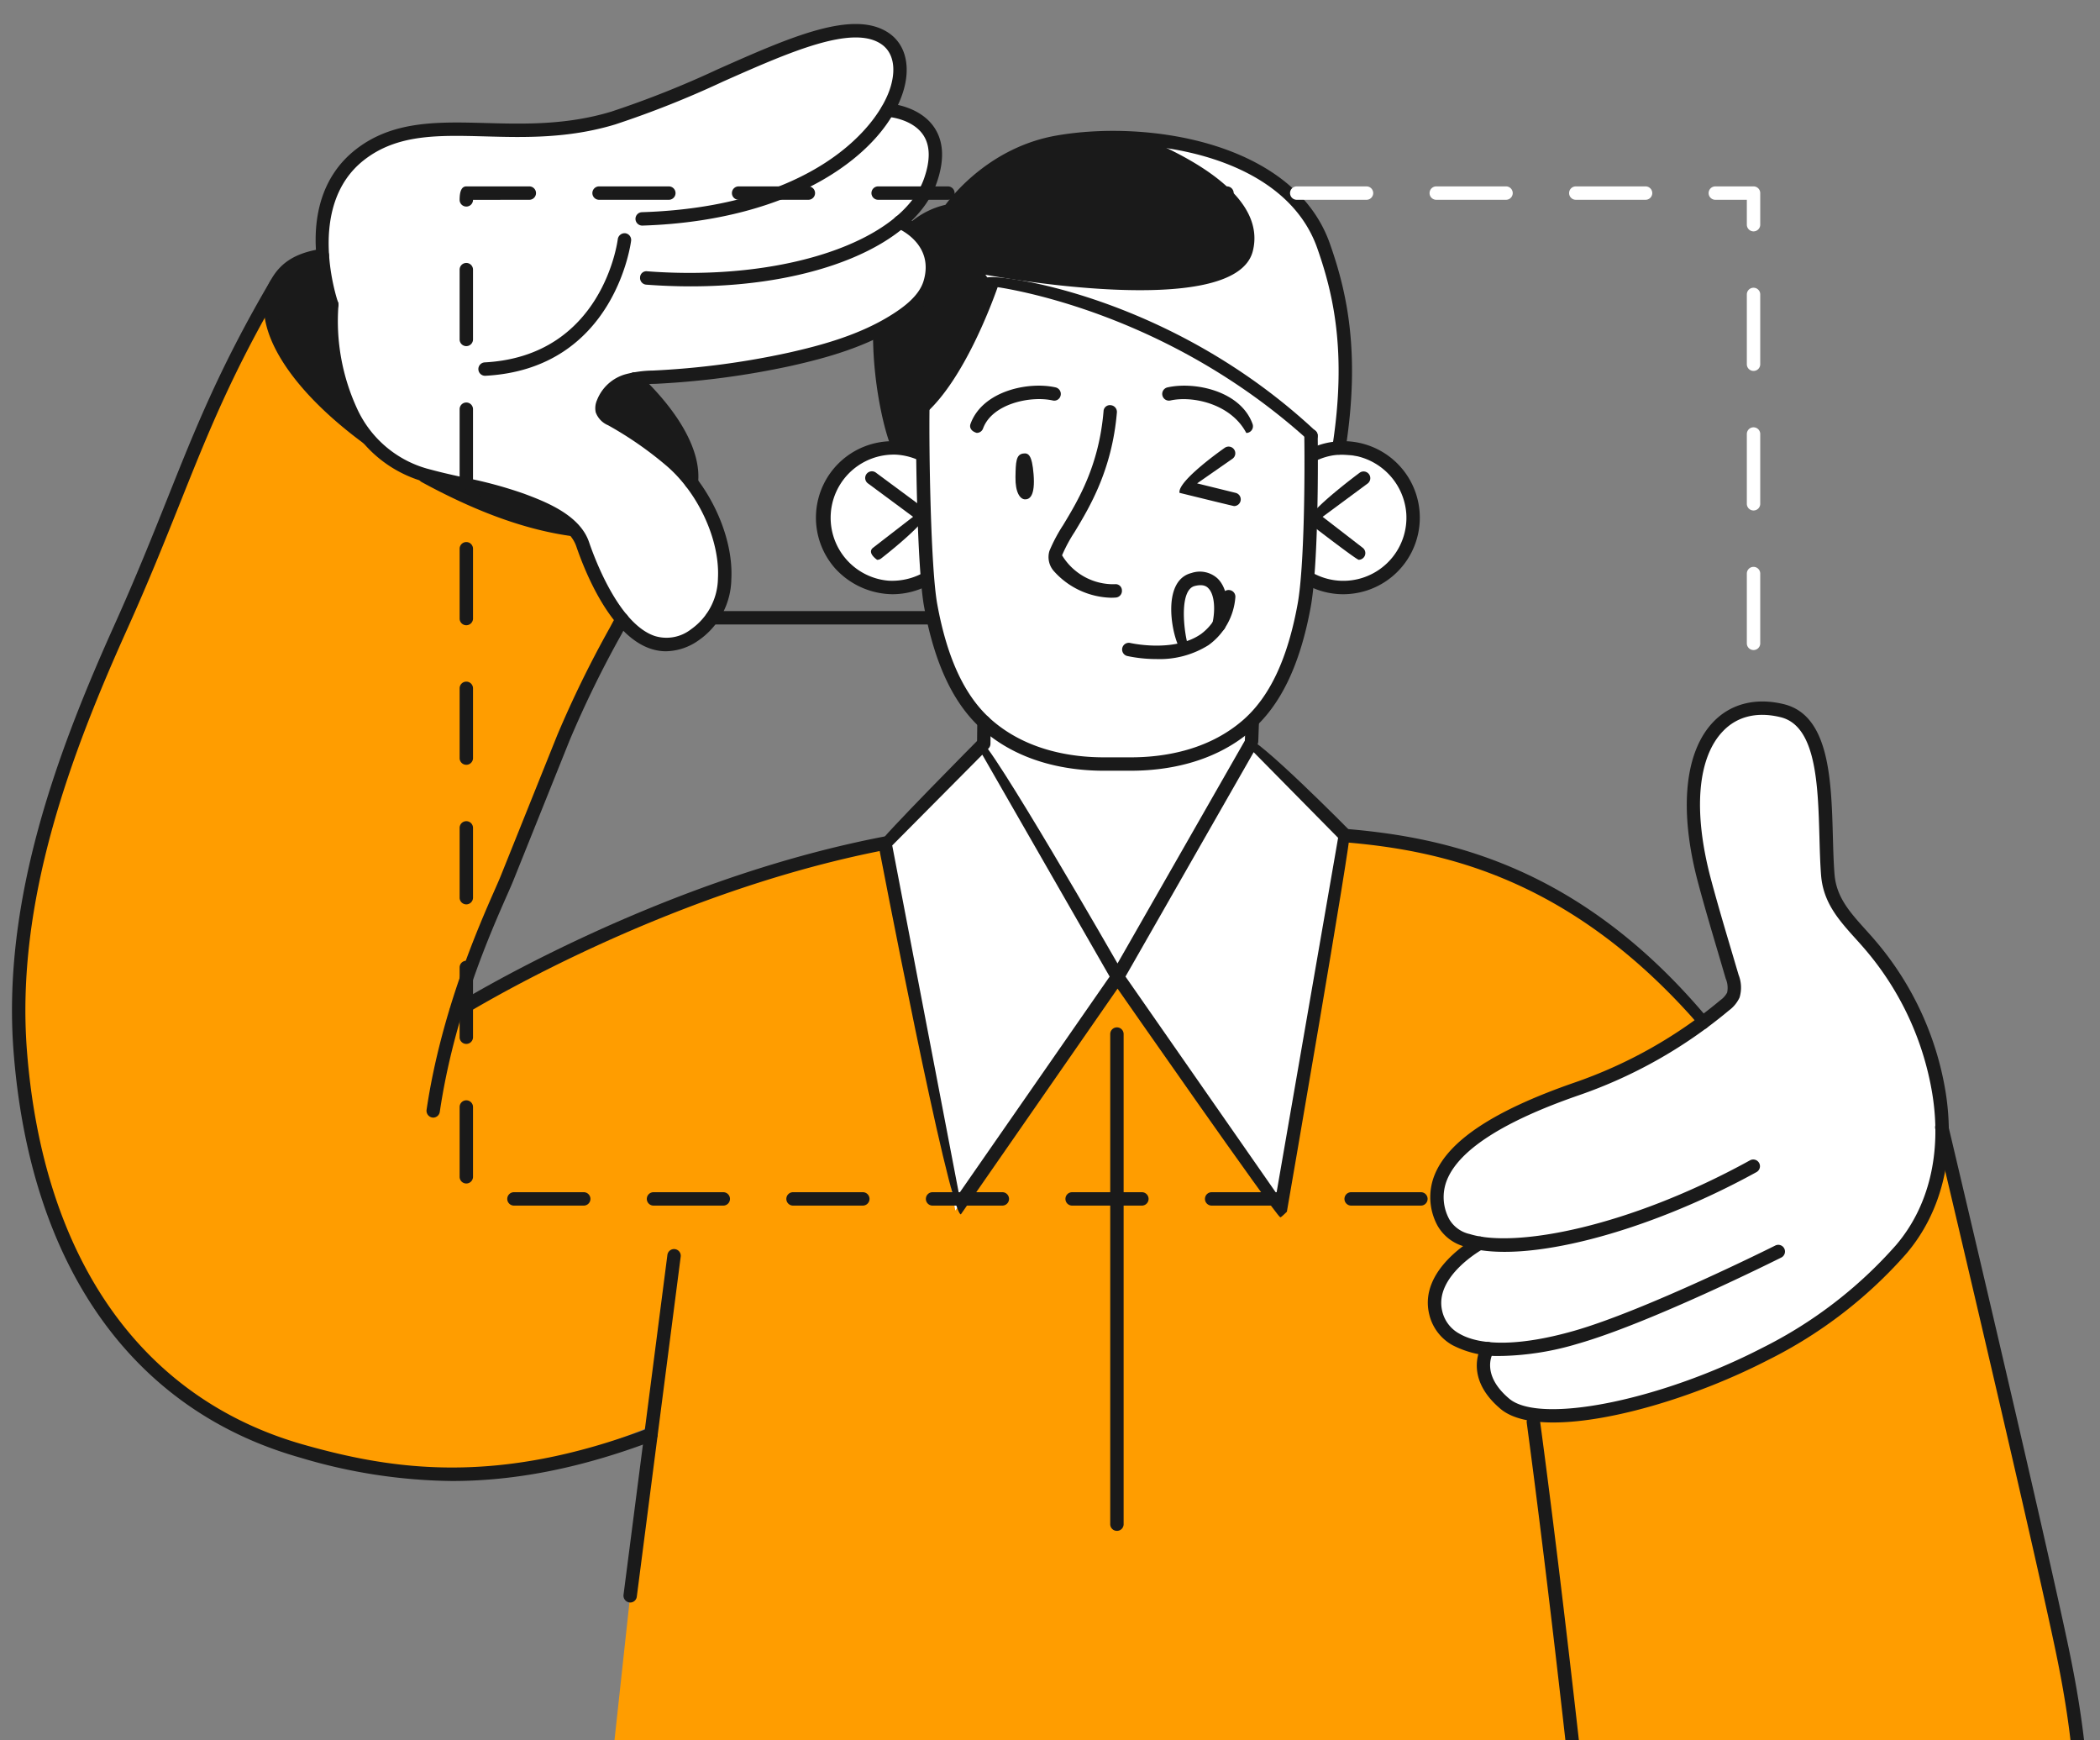
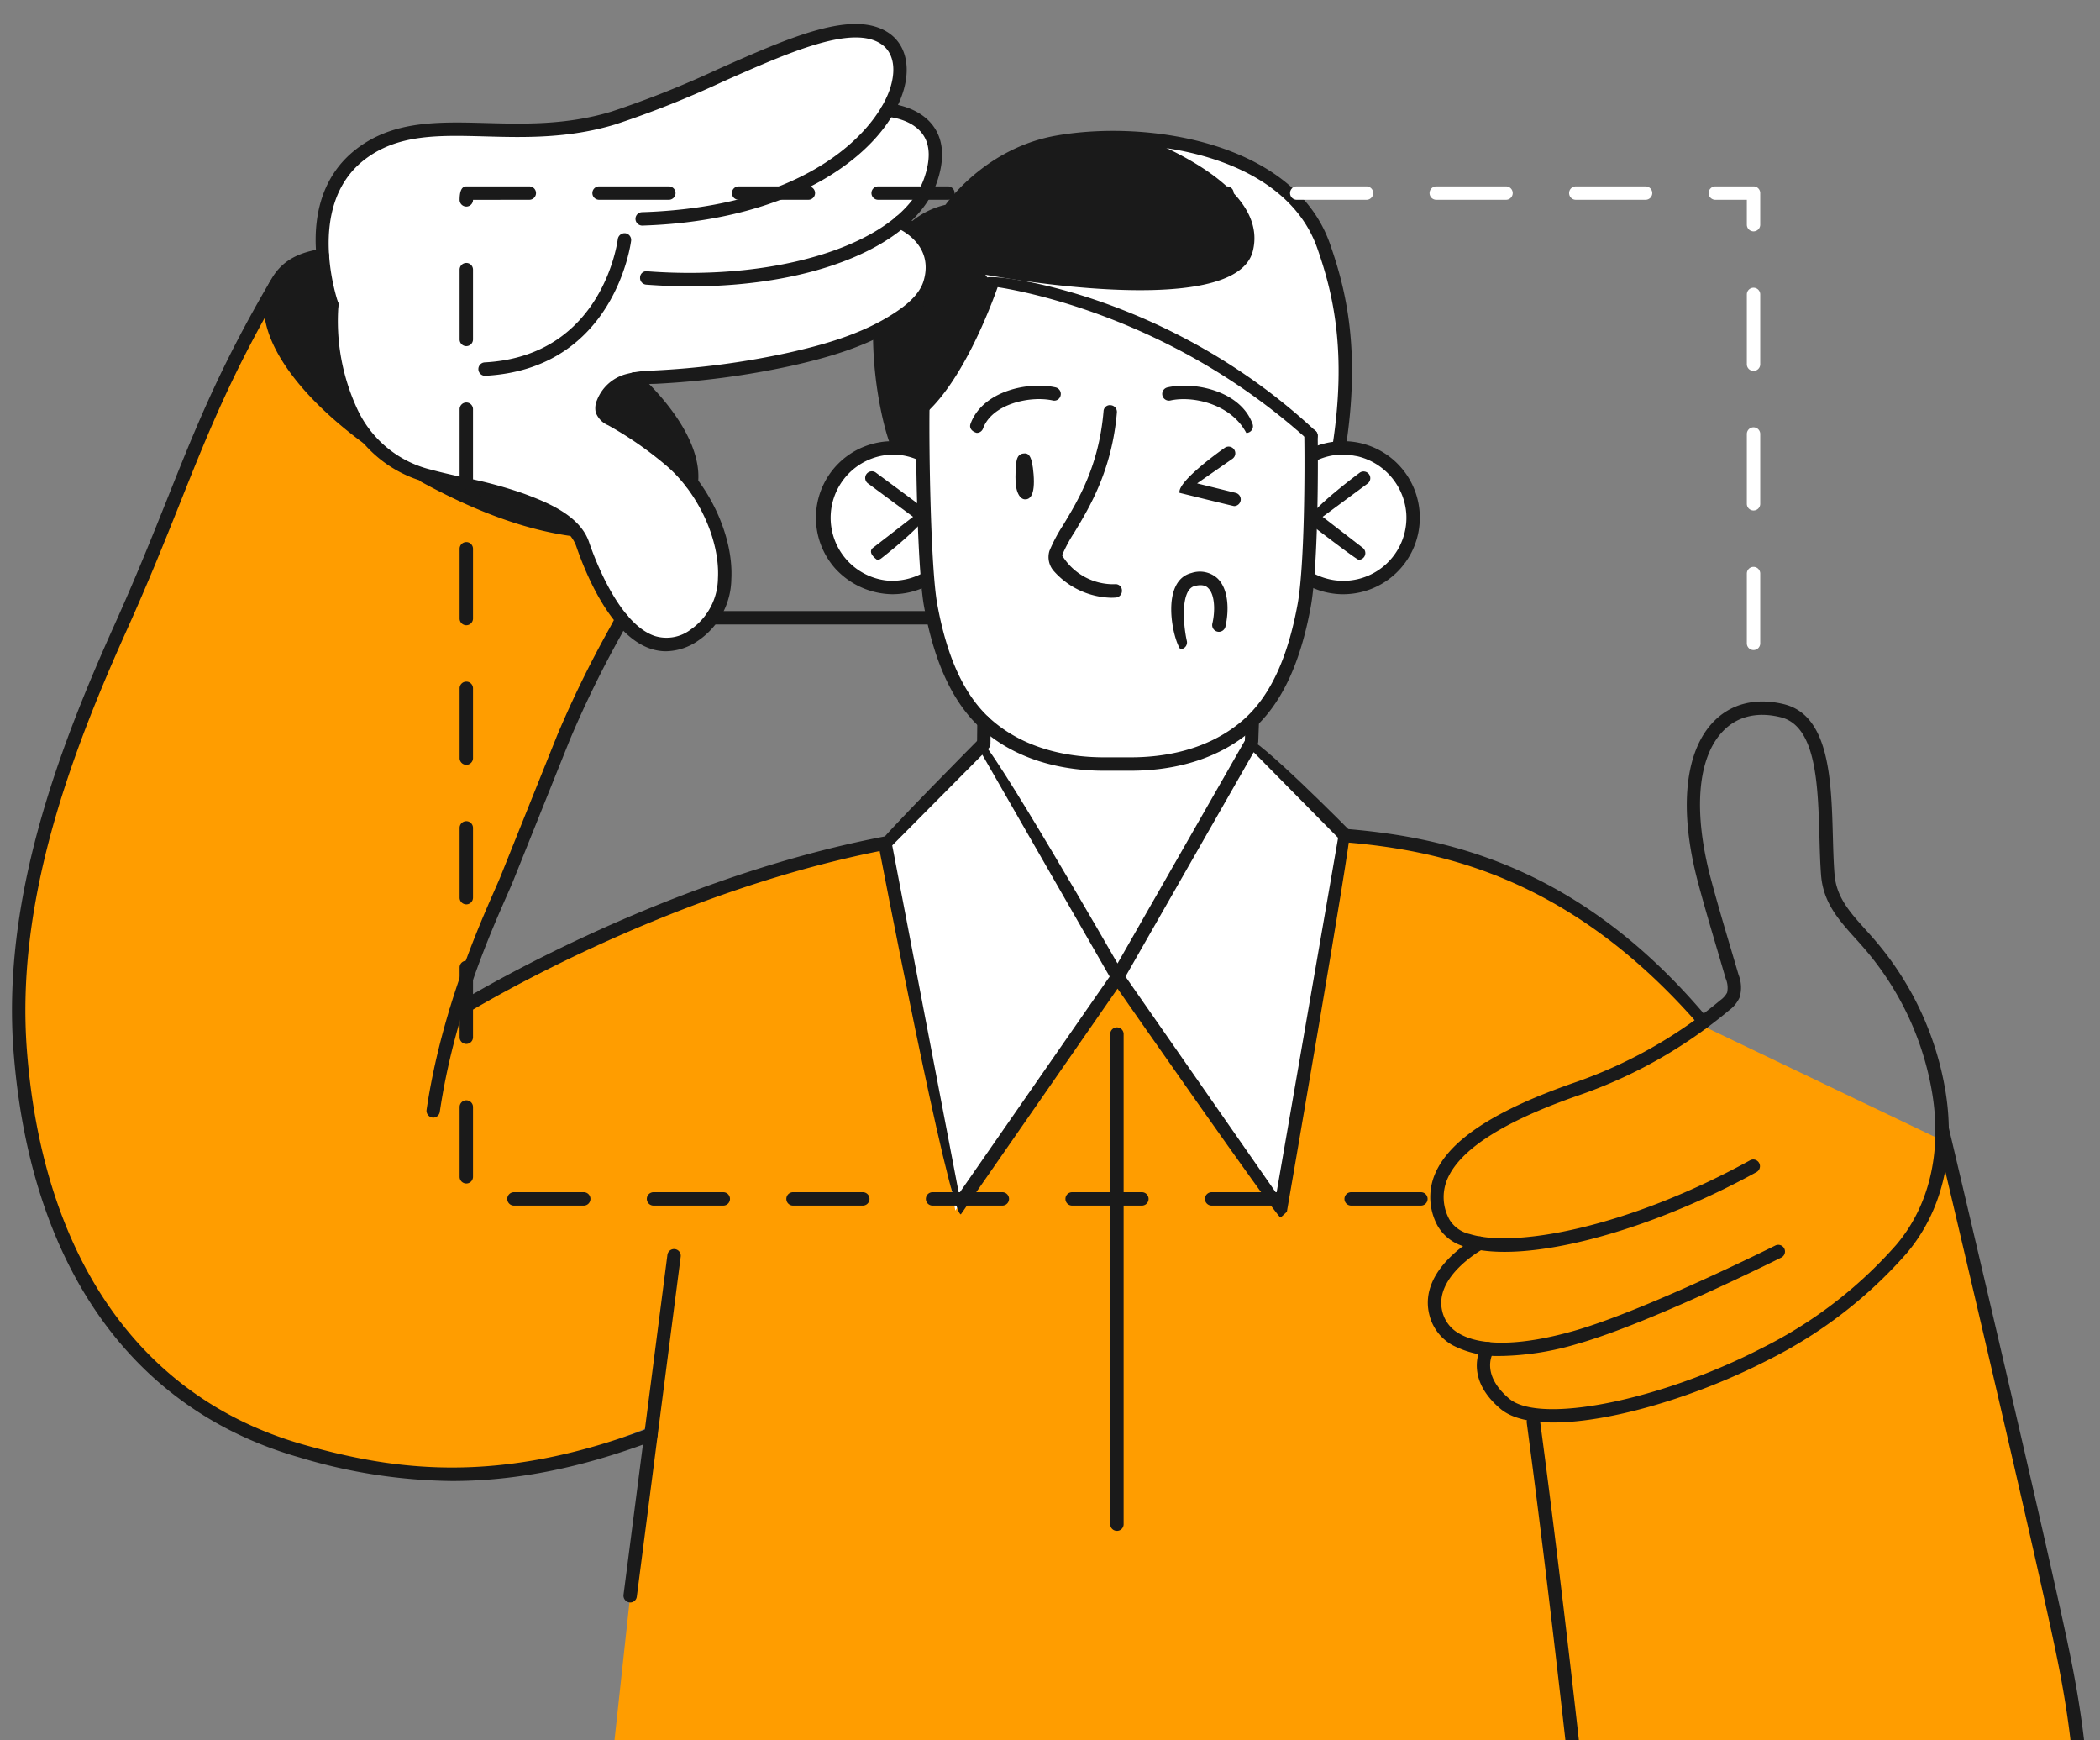
<svg xmlns="http://www.w3.org/2000/svg" width="350" height="290" viewBox="0 0 350 290">
  <rect x="0" y="0" width="350" height="290" fill="#808080" stroke="none" />
  <defs>
    <clipPath id="clip-path">
      <rect id="Rectangle_33" data-name="Rectangle 33" width="380" height="305" transform="translate(770 3974)" fill="#fff" stroke="#707070" stroke-width="1" />
    </clipPath>
    <clipPath id="clip-path-2">
      <rect id="Rectangle_32" data-name="Rectangle 32" width="346.151" height="388.88" fill="none" />
    </clipPath>
    <clipPath id="clip-footerbckg">
      <rect width="350" height="290" />
    </clipPath>
  </defs>
  <g id="footerbckg" clip-path="url(#clip-footerbckg)">
    <g id="Mask_Group_4" data-name="Mask Group 4" transform="translate(-785 -3987)" clip-path="url(#clip-path)">
      <g id="Group_28" data-name="Group 28" transform="translate(787 3991)">
        <g id="Group_27" data-name="Group 27" transform="translate(0 0)" clip-path="url(#clip-path-2)">
          <path id="Path_438" data-name="Path 438" d="M144.86,103.389s-23.879,4.666-40.612,12.336-31.782,16.553-31.782,16.553S88.294,92.449,91.331,84.2,100.4,66.072,100.4,66.072,92.626,56.051,92.49,51.138c0,0-15.911-2-26.657-9.651,0,0-7.774-3.263-9.192-6.4,0,0-15.889-11.819-14.787-22.292,0,0-11.148,17.677-24.378,53.034S-3.5,115.51,2.588,154.334s39.5,49.254,46.491,50.909,19.417,5.147,32.033,2.764a128.015,128.015,0,0,0,24.331-7.544l-3.657,28.333L88.122,354.646H269.2l-7.046-70.822s7.3,18.391,19.037,25.383a40.664,40.664,0,0,0,40.328.585c13.517-7.239,20.128-21.334,21.424-32.059s.843-25.386-3.575-45.019-18.409-79.561-18.409-79.561l-41.538-19.87s-14.543-21.908-36.89-27l-22.35-5.089Z" transform="translate(1.241 33.118)" fill="#ff9d00" />
-           <path id="Path_439" data-name="Path 439" d="M150.683,105.6s1.454-13.592-4.971-23.592S134.4,66.6,132.751,63.672s-.915-15.839-2.057-20.763-2.688-12.444-11.432-10.986-11.155,12.91-9.781,20.365,6.7,24.938,6.407,27.346S101.651,90.8,94.221,93.577,72.582,101.39,68.893,107.09s-2.423,13.2,4.72,13.894c0,0-9.188,4.806-7.318,11.586a7.565,7.565,0,0,0,8.19,5.919s-1.558,9.971,8.6,11.234,29.5-5.721,36.182-9.321,18.412-9.723,23.488-17.131,8.151-16.083,7.932-17.669" transform="translate(170.997 82.174)" fill="#fff" />
          <path id="Path_440" data-name="Path 440" d="M53.463,40.708S38.14,37.787,37.7,51.182,50.947,64.472,55,61.719c0,0-.266,31.348,30.824,30.856s31.936-26.413,31.936-26.413V62.3s14.073,4.368,16.56-4.878.9-12.932-2.685-14.927S118.9,41.11,118.9,41.11V37.905a83.289,83.289,0,0,0-27.529-18.29C74.5,12.842,65.931,11.873,65.931,11.873s-6.791,17.26-11.489,20.961Z" transform="translate(97.591 30.741)" fill="#fff" />
          <path id="Path_441" data-name="Path 441" d="M56.563,30.977v8.747L40.706,56.3l11.123,61.21L78.862,78.581l27.116,38.932,10.843-62.484L101.2,39.3l.111-7.53Z" transform="translate(105.394 80.206)" fill="#fff" />
          <path id="Path_442" data-name="Path 442" d="M42.691,56.085S40.129,41.437,40.3,37.227s3.241-15.839,6.622-17.537a21.467,21.467,0,0,1,4.551-1.9S59.2,5.37,77.18,5.266s31.129,7.013,36.477,16.539,4.25,24.069,4.232,28.365a24.634,24.634,0,0,1-1,7.186l-4.716.28-.363-2.617S96.676,40.2,79.875,34.88,59.2,28.987,59.2,28.987,53.85,44.653,47.709,49.944l-.251,7.692Z" transform="translate(104.325 13.631)" fill="#1a1a1a" />
          <path id="Path_443" data-name="Path 443" d="M61.883,64.7s10.717,5.6,15.4,12.835,5.879,24.223-3.5,24.884S60.211,92.2,59.03,89.046s-1.594-7.01-8.88-9.468-23.538-4.784-26.488-9.63-7.842-7.735-7.616-23.484c0,0-5.061-16.306,2.451-23.218s16.076-6.7,31.416-6.277S76.276,9.75,83.3,6.775s18-8.8,24.1-5.545,1.69,11.729,1.69,11.729,5.427,1.891,7.085,6.335-4.583,13-4.583,13,3.6.965,4.551,7S108.327,50.868,100.6,52.964,73.821,57.483,69.8,57.8s-10.444,3-7.918,6.895" transform="translate(37.228 0.698)" fill="#fff" />
          <path id="Path_444" data-name="Path 444" d="M19.911,10.786s-6.9,1.249-7.86,7.2S21.72,36.947,24.444,38.319h1.913S21.006,26.263,22.764,19.7Z" transform="translate(31.041 27.927)" fill="#1a1a1a" />
          <path id="Path_445" data-name="Path 445" d="M20.551,21.583s7.038.093,11.83,2.1a44.682,44.682,0,0,1,6.884,3.406,31.942,31.942,0,0,1-18.714-5.506" transform="translate(53.21 55.882)" fill="#1a1a1a" />
          <path id="Path_446" data-name="Path 446" d="M32.72,16.478s-5.757,1.841-5.219,5.057c0,0,10.053,6.809,11.956,8.819s3.281,3.377,3.281,3.377S42.91,24.5,32.72,16.478" transform="translate(71.115 42.664)" fill="#1a1a1a" />
          <path id="Path_447" data-name="Path 447" d="M99.465,57.277l4.716-.284a24.657,24.657,0,0,0,1-7.182c.018-4.3,1.113-18.84-4.235-28.365C96.45,13.428,86.411,7.137,72.621,5.4,81.91,9.423,91.8,15.722,89.774,23.841,86.813,35.685,45.2,27.789,45.2,27.789l1.055,1.5c.233-.657,4.113-.079,20.914,5.237S99.1,54.661,99.1,54.661Z" transform="translate(117.031 13.989)" fill="#fff" />
          <path id="Path_448" data-name="Path 448" d="M107.21,113.026c-.915-.477-27.12-38.1-27.12-38.1L53.971,112.548c-2.014-.427-13.739-61.641-13.739-61.641C40.537,49.91,57,33.331,57,33.331c1.759.23,23.086,37.4,23.086,37.4l21.481-37.582c1.766-.233,17.275,15.494,17.275,15.494.305.973-10.531,63.46-10.531,63.46-.94.919-1.023.926-1.1.926M42.536,51.069l11.116,58.023L78.773,72.92,57.55,35.948ZM81.411,72.916l25.16,36.125L116.85,49.8,102.777,35.528Z" transform="translate(104.168 85.811)" fill="#1a1a1a" />
-           <path id="Path_449" data-name="Path 449" d="M57.29,37.783a23.425,23.425,0,0,1-4.881-.506,1.115,1.115,0,0,1,.51-2.171c.075.018,7.268,1.64,11.762-1.482A8.686,8.686,0,0,0,68.2,27.253a1.1,1.1,0,0,1,1.249-.965,1.113,1.113,0,0,1,.969,1.245,10.832,10.832,0,0,1-4.472,7.932,15.3,15.3,0,0,1-8.657,2.319" transform="translate(133.471 68.036)" fill="#1a1a1a" />
          <path id="Path_450" data-name="Path 450" d="M73.356,212.237A90.751,90.751,0,0,1,48,208.332C20,200.4,3.048,176.392.266,140.737c-1.981-25.4,7.415-50.3,16.876-71.3,3.6-8.015,6.231-14.6,8.776-20.961,4.687-11.737,8.736-21.869,17.088-36.132a1.119,1.119,0,0,1,1.931,1.131C36.668,27.592,32.644,37.653,27.993,49.307,25.437,55.692,22.8,62.3,19.174,70.354,9.839,91.1.55,115.67,2.492,140.561c2.7,34.657,19.08,57.965,46.114,65.621,14.953,4.239,32.256,6.83,57.491-2.742a1.118,1.118,0,0,1,.8,2.089c-12.989,4.928-23.925,6.708-33.537,6.708" transform="translate(-0.001 30.545)" fill="#1a1a1a" />
          <path id="Path_451" data-name="Path 451" d="M20.361,111.483a1.143,1.143,0,0,1-1.1-1.278c2.416-16.349,8.657-30.522,11.32-36.574.463-1.055.833-1.888,1.07-2.484L41.024,47.8A179.5,179.5,0,0,1,49.782,29.89l1.055-1.97a1.1,1.1,0,0,1,1.507-.459,1.113,1.113,0,0,1,.463,1.507l-1.055,1.974A176.575,176.575,0,0,0,43.1,48.629L33.724,71.984c-.244.607-.625,1.468-1.1,2.545-2.85,6.478-8.783,19.949-11.159,36a1.118,1.118,0,0,1-1.105.955" transform="translate(49.832 70.747)" fill="#1a1a1a" />
          <path id="Path_452" data-name="Path 452" d="M47.869,19.959c.894-.14,1.49.24,1.748,3.453.284,3.582-.646,4.214-1.446,4.181s-1.612-1.134-1.572-3.7.1-3.754,1.271-3.937" transform="translate(120.647 51.616)" fill="#1a1a1a" />
          <path id="Path_453" data-name="Path 453" d="M50.087,44.875a13.127,13.127,0,0,1-9.565-4.318,12.75,12.75,0,0,1,1.131-18,12.786,12.786,0,0,1,13.154-2.283,1.116,1.116,0,1,1-.822,2.075,10.658,10.658,0,0,0-3.241-.729,10.523,10.523,0,0,0-1.317,21,10.848,10.848,0,0,0,5.5-1.159,1.116,1.116,0,1,1,1.027,1.981,12.746,12.746,0,0,1-5.868,1.432" transform="translate(96.656 50.141)" fill="#1a1a1a" />
          <path id="Path_454" data-name="Path 454" d="M41.568,35.492c-1.263-.922-1.17-1.626-.682-2l6.683-5.165L40.086,22.79A1.116,1.116,0,1,1,41.414,21l8.671,6.421c.018,1.78-7.835,7.842-7.835,7.842a1.105,1.105,0,0,1-.682.233" transform="translate(102.613 53.789)" fill="#1a1a1a" />
          <path id="Path_455" data-name="Path 455" d="M66.49,44.874a12.75,12.75,0,0,1-5.872-1.432,1.12,1.12,0,0,1-.477-1.507,1.134,1.134,0,0,1,1.511-.474,10.521,10.521,0,0,0,15.34-10,10.624,10.624,0,0,0-11.159-9.845,10.49,10.49,0,0,0-3.453.818,1.118,1.118,0,0,1-.876-2.057,12.571,12.571,0,0,1,4.189-.983,12.75,12.75,0,1,1,1.6,25.451c-.269.018-.535.029-.8.029" transform="translate(155.392 50.143)" fill="#1a1a1a" />
          <path id="Path_456" data-name="Path 456" d="M68.691,35.487c-.682-.233-8.535-6.3-8.535-6.3.014-1.78,8.689-8.2,8.689-8.2a1.117,1.117,0,1,1,1.332,1.795l-7.491,5.542,6.679,5.161a1.115,1.115,0,0,1-.675,2" transform="translate(155.754 53.794)" fill="#1a1a1a" />
          <path id="Path_457" data-name="Path 457" d="M112.432,217.073c-14.055,0-29.255-6.988-39.273-31.538a1.117,1.117,0,0,1,2.067-.847c10.34,25.343,27.36,34.8,50.593,28.143,39.1-11.223,28.347-60.833,24.812-77.135-5.165-23.818-19.152-82.813-19.292-83.409a1.113,1.113,0,0,1,.833-1.342,1.124,1.124,0,0,1,1.342.829c.14.589,14.127,59.613,19.3,83.452,3.647,16.8,14.737,67.954-26.373,79.751a51.2,51.2,0,0,1-14.009,2.1" transform="translate(189.206 131.831)" fill="#1a1a1a" />
          <path id="Path_458" data-name="Path 458" d="M77.78,79.212H73.315c-5.61,0-13.642-1.156-20.046-6.647-4.914-4.214-8.165-10.976-9.942-20.681C42.157,45.485,41.895,25.2,42,18.562a1.116,1.116,0,0,1,2.232.036c-.108,7.135.2,26.93,1.292,32.884,1.68,9.181,4.687,15.52,9.2,19.385,5.89,5.054,13.359,6.112,18.6,6.112H77.78c5.233,0,12.706-1.059,18.592-6.112,4.508-3.866,7.512-10.2,9.2-19.385,1.177-6.428,1.21-22.418,1.123-28.039a1.117,1.117,0,0,1,1.1-1.134,1.049,1.049,0,0,1,1.134,1.1c.086,5.678.05,21.865-1.156,28.473-1.78,9.705-5.028,16.467-9.946,20.681-6.4,5.491-14.432,6.647-20.042,6.647" transform="translate(108.689 45.217)" fill="#1a1a1a" />
          <path id="Path_459" data-name="Path 459" d="M45.933,37.946a1.123,1.123,0,0,1-1.12-1.127l.039-3.618a1.114,1.114,0,1,1,2.229.022l-.032,3.621a1.117,1.117,0,0,1-1.116,1.1" transform="translate(116.029 83.102)" fill="#1a1a1a" />
          <path id="Path_460" data-name="Path 460" d="M58.366,37.526A1.121,1.121,0,0,1,57.25,36.37l.115-3.194A1.04,1.04,0,0,1,58.52,32.1,1.126,1.126,0,0,1,59.6,33.258l-.115,3.194a1.116,1.116,0,0,1-1.116,1.073" transform="translate(148.227 83.096)" fill="#1a1a1a" />
          <path id="Path_461" data-name="Path 461" d="M113.459,58.915a1.152,1.152,0,0,1-1.105-1.289c2.48-15.857.122-25.641-2.509-33.117C104.335,8.832,81.314,5.4,66.714,7.949,55.659,9.894,49.521,18.81,49.464,18.9a16.345,16.345,0,0,0-6.012,3.065,1.116,1.116,0,0,1-1.475-1.676,13.621,13.621,0,0,1,5.9-3.008c1.346-1.823,7.663-9.633,18.452-11.532,15.354-2.7,39.678,1.109,45.626,18.021,2.721,7.738,5.158,17.853,2.606,34.2a1.117,1.117,0,0,1-1.1.944" transform="translate(107.699 12.847)" fill="#1a1a1a" />
          <path id="Path_462" data-name="Path 462" d="M43.7,35.569c-1.188-1.21-3.8-10.674-3.718-20.491a1.116,1.116,0,0,1,2.232.014,79.038,79.038,0,0,0,2.563,19.059,1.12,1.12,0,0,1-.775,1.378,1.088,1.088,0,0,1-.3.039" transform="translate(103.524 36.168)" fill="#1a1a1a" />
          <path id="Path_463" data-name="Path 463" d="M25.7,124.374a1.14,1.14,0,0,1-1.109-1.231l2.089-19.981a1.052,1.052,0,0,1,1.227-.991A1.113,1.113,0,0,1,28.9,103.4l-2.089,19.981a1.119,1.119,0,0,1-1.113,1" transform="translate(63.661 264.506)" fill="#1a1a1a" />
          <path id="Path_464" data-name="Path 464" d="M29.511,115.769a1.146,1.146,0,0,1-1.109-1.26L35.717,57.85a1.118,1.118,0,0,1,2.218.284L30.617,114.8a1.115,1.115,0,0,1-1.105.973" transform="translate(73.516 147.26)" fill="#1a1a1a" />
          <path id="Path_465" data-name="Path 465" d="M88.332,221.651a1.118,1.118,0,0,1-1.113-1.012C79.61,139.955,73.842,91.935,70.346,65.852A1.114,1.114,0,0,1,71.3,64.6a1.1,1.1,0,0,1,1.26.958c3.5,26.1,9.267,74.156,16.883,154.877a1.123,1.123,0,0,1-1.009,1.217l-.1,0" transform="translate(182.113 167.229)" fill="#1a1a1a" />
          <path id="Path_466" data-name="Path 466" d="M45.6,24.662c-.962-.276-1.26-.915-1.048-1.5,2-5.509,9.644-7.1,14.177-6.087a1.117,1.117,0,0,1,.847,1.335,1.084,1.084,0,0,1-1.332.843c-3.733-.822-10.107.567-11.6,4.673a1.111,1.111,0,0,1-1.048.732" transform="translate(115.198 43.475)" fill="#1a1a1a" />
          <path id="Path_467" data-name="Path 467" d="M67.416,24.663c-2.541-4.838-8.923-6.231-12.645-5.405a1.116,1.116,0,0,1-.488-2.179c4.54-1.019,12.182.578,14.181,6.087A1.116,1.116,0,0,1,67.8,24.6a1.016,1.016,0,0,1-.38.068" transform="translate(138.294 43.474)" fill="#1a1a1a" />
          <path id="Path_468" data-name="Path 468" d="M48.047,15.9c-.912-.474-4.5-5.549-4.5-5.549a1.116,1.116,0,1,1,1.823-1.289l3.6,5.079A1.118,1.118,0,0,1,48.69,15.7a1.1,1.1,0,0,1-.642.2" transform="translate(112.209 22.259)" fill="#1a1a1a" />
          <path id="Path_469" data-name="Path 469" d="M122.274,70.769c-21.5-25.07-43.117-29.8-59.652-31.168a1.118,1.118,0,0,1-1.016-1.21,1.09,1.09,0,0,1,1.2-1.019c16.966,1.407,39.154,6.26,60.323,31.563a1.123,1.123,0,0,1-.14,1.576,1.1,1.1,0,0,1-.718.258" transform="translate(159.498 96.749)" fill="#1a1a1a" />
          <path id="Path_470" data-name="Path 470" d="M78.093,76.186A16.412,16.412,0,0,1,69.87,74.4a7.943,7.943,0,0,1-3.887-5.14c-1.83-7.48,7.473-12.616,7.867-12.831a1.117,1.117,0,1,1,1.066,1.963c-.083.047-8.187,4.537-6.766,10.337a5.731,5.731,0,0,0,2.843,3.743c3.69,2.15,10.459,2,19.051-.445,11.844-3.359,33.4-14.123,33.613-14.235a1.118,1.118,0,0,1,1,2c-.894.445-21.962,10.972-34,14.389a47.157,47.157,0,0,1-12.562,2.01" transform="translate(170.224 145.754)" fill="#1a1a1a" />
          <path id="Path_471" data-name="Path 471" d="M86.366,151.591c-3.84,0-6.92-.7-8.779-2.254-6.457-5.438-3.1-10.628-3.069-10.681a1.119,1.119,0,0,1,1.866,1.235c-.126.194-2.2,3.657,2.645,7.738,5.122,4.314,25.178.291,42.083-8.427a73.325,73.325,0,0,0,22.375-17.167c5.506-6.439,7.652-15.408,6.041-25.253a49.3,49.3,0,0,0-11.17-23.994c-.546-.642-1.095-1.253-1.64-1.852C133.972,67.88,131.37,65,131,60.429c-.154-1.953-.215-4.131-.276-6.385-.244-8.675-.513-18.506-6.457-19.97-3.855-.951-7.175-.183-9.551,2.254-4.336,4.415-5.089,13.431-2.071,24.74,1.041,3.894,2.182,7.76,3.331,11.622L117.25,77a5.76,5.76,0,0,1,.161,3.783,5.59,5.59,0,0,1-1.766,2.146A79.37,79.37,0,0,1,90.572,97.085c-12.5,4.332-19.866,9.063-21.908,14.059a7.679,7.679,0,0,0,.4,6.64,5.268,5.268,0,0,0,3.381,2.408c7.537,2.372,26.467-1.138,46.692-12.275a1.12,1.12,0,1,1,1.084,1.96c-18.538,10.2-38.9,15.433-48.439,12.447a7.4,7.4,0,0,1-4.716-3.542A9.925,9.925,0,0,1,66.6,110.3c2.326-5.7,9.931-10.707,23.24-15.326a77.131,77.131,0,0,0,24.378-13.757,3.691,3.691,0,0,0,1.123-1.263,3.887,3.887,0,0,0-.237-2.329l-1.263-4.3c-1.152-3.887-2.3-7.771-3.345-11.683-3.227-12.092-2.265-21.89,2.631-26.883,2.922-2.983,7.074-3.988,11.683-2.857,7.591,1.874,7.893,12.6,8.155,22.073.061,2.218.118,4.357.276,6.27.3,3.812,2.545,6.3,5.143,9.188.556.617,1.12,1.242,1.68,1.9a51.543,51.543,0,0,1,11.672,25.085c1.719,10.506-.607,20.117-6.55,27.066a75.47,75.47,0,0,1-23.043,17.705c-11.629,5.994-26.1,10.4-35.773,10.4" transform="translate(170.515 81.44)" fill="#1a1a1a" />
          <path id="Path_472" data-name="Path 472" d="M69.356,29.488H33.317a1.116,1.116,0,1,1,0-2.232H69.356a1.116,1.116,0,0,1,0,2.232" transform="translate(83.374 70.571)" fill="#1a1a1a" />
          <path id="Path_473" data-name="Path 473" d="M16.789,47.88c-1.306-1.454-7.132-18.258,3.995-26.969,6.177-4.835,13.689-4.619,21.65-4.411,6.3.172,13.452.37,20.946-1.9A161.53,161.53,0,0,0,81.1,7.552C93.26,2.157,103.765-2.5,109.641,1.511c2.728,1.863,3.647,5.416,2.455,9.508-3.008,10.3-17.914,21.765-43.54,22.572a1.132,1.132,0,0,1-1.149-1.084,1.112,1.112,0,0,1,1.08-1.149c28.218-.89,39.463-14.1,41.462-20.968.926-3.158.352-5.725-1.568-7.035C103.547.054,93.08,4.68,82,9.59a162.364,162.364,0,0,1-17.975,7.146c-7.839,2.372-15.186,2.171-21.657,1.992-7.864-.208-14.658-.4-20.211,3.945-9.852,7.713-4.375,23.556-4.318,23.717a1.118,1.118,0,0,1-.682,1.425,1.083,1.083,0,0,1-.37.065" transform="translate(36.507 0)" fill="#1a1a1a" />
          <path id="Path_474" data-name="Path 474" d="M37.584,34.175q-3.623,0-7.39-.284a1.115,1.115,0,0,1-1.026-1.2,1.05,1.05,0,0,1,1.2-1.027c22.6,1.716,42.41-4.917,46.121-15.433,1.084-3.072,1.041-5.517-.118-7.261-1.848-2.782-5.962-3.054-6-3.054a1.119,1.119,0,0,1-1.052-1.181A1.149,1.149,0,0,1,70.49,3.685c.212.018,5.276.348,7.735,4.049,1.568,2.362,1.694,5.47.362,9.242-3.672,10.405-20.372,17.2-41,17.2" transform="translate(75.511 9.541)" fill="#1a1a1a" />
          <path id="Path_475" data-name="Path 475" d="M22.771,33.467a1.117,1.117,0,0,1-.057-2.232C42.465,30.183,44.874,10.895,44.9,10.7a1.157,1.157,0,0,1,1.235-.987,1.128,1.128,0,0,1,.987,1.238c-.025.212-2.667,21.363-24.288,22.515Z" transform="translate(56.065 25.151)" fill="#1a1a1a" />
          <path id="Path_476" data-name="Path 476" d="M71.441,81.529a8.179,8.179,0,0,1-2.617-.434c-6.662-2.24-10.864-12.67-12.365-17.049-1.213-3.56-6.382-5.509-9.472-6.672a69.147,69.147,0,0,0-9.565-2.584c-1.938-.427-3.883-.858-5.807-1.378A20.687,20.687,0,0,1,17.947,42.145,37.092,37.092,0,0,1,14.592,23.7a1.155,1.155,0,0,1,1.181-1.052,1.123,1.123,0,0,1,1.052,1.177,34.823,34.823,0,0,0,3.13,17.332,18.293,18.293,0,0,0,12.25,10.1c1.888.513,3.794.933,5.7,1.35a70.815,70.815,0,0,1,9.874,2.674c3.456,1.3,9.246,3.481,10.8,8.04C59.661,66.494,63.659,77,69.535,78.981a6.649,6.649,0,0,0,6.055-1.12,10.546,10.546,0,0,0,4.479-8.481c.352-6.371-3.291-14.292-8.661-18.832a60.01,60.01,0,0,0-9.641-6.679A3.72,3.72,0,0,1,59.7,41.714a3.313,3.313,0,0,1,.212-2.035,7.2,7.2,0,0,1,4.716-4.3,18.62,18.62,0,0,1,4.587-.628A135.312,135.312,0,0,0,91.78,31.787c5.6-1.256,12.056-3,17.461-6.475,1.838-1.177,4.364-3.029,5.1-5.491,1.834-6.137-4.117-8.689-4.368-8.793a1.12,1.12,0,0,1-.6-1.461,1.133,1.133,0,0,1,1.461-.6c2.8,1.159,7.573,5.057,5.646,11.5-.951,3.169-3.9,5.355-6.03,6.726-5.7,3.657-12.39,5.477-18.179,6.776a137.98,137.98,0,0,1-22.734,3,17.279,17.279,0,0,0-4.253.542,4.927,4.927,0,0,0-3.291,2.979c3.977,3.1,7.724,5.7,10.857,8.345,5.865,4.96,9.834,13.65,9.45,20.663a12.619,12.619,0,0,1-5.466,10.215,9.625,9.625,0,0,1-5.395,1.813" transform="translate(37.588 22.995)" fill="#1a1a1a" />
          <path id="Path_477" data-name="Path 477" d="M21.3,68.126c-1.271-1.041-1.116-1.73-.6-2.06.334-.208,33.516-20.928,71.963-28.322a1.115,1.115,0,1,1,.42,2.189C55.051,47.251,22.224,67.749,21.9,67.954a1.093,1.093,0,0,1-.6.172" transform="translate(52.617 97.669)" fill="#1a1a1a" />
          <path id="Path_478" data-name="Path 478" d="M181,177.372H169.374a1.116,1.116,0,1,1,0-2.232H181a1.116,1.116,0,0,1,0,2.232m-23.254,0H146.124a1.116,1.116,0,1,1,0-2.232h11.625a1.116,1.116,0,1,1,0,2.232m-23.254,0H122.869a1.116,1.116,0,0,1,0-2.232h11.625a1.116,1.116,0,0,1,0,2.232m-23.258,0H99.608a1.116,1.116,0,0,1,0-2.232h11.629a1.116,1.116,0,1,1,0,2.232m-23.254,0H76.354a1.116,1.116,0,1,1,0-2.232H87.983a1.116,1.116,0,1,1,0,2.232m-23.254,0H53.1a1.116,1.116,0,1,1,0-2.232H64.728a1.116,1.116,0,1,1,0,2.232m-23.258,0H29.841a1.116,1.116,0,0,1,0-2.232H41.47a1.116,1.116,0,1,1,0,2.232M21.9,173.689a1.113,1.113,0,0,1-1.116-1.116V160.944a1.116,1.116,0,0,1,2.232,0v11.629a1.117,1.117,0,0,1-1.116,1.116m0-23.258a1.113,1.113,0,0,1-1.116-1.116V137.69a1.116,1.116,0,0,1,2.232,0v11.625a1.117,1.117,0,0,1-1.116,1.116m0-23.254a1.113,1.113,0,0,1-1.116-1.116V114.432a1.116,1.116,0,1,1,2.232,0v11.629a1.117,1.117,0,0,1-1.116,1.116m0-23.258a1.112,1.112,0,0,1-1.116-1.113V91.178a1.116,1.116,0,0,1,2.232,0v11.629a1.117,1.117,0,0,1-1.116,1.113m0-23.254a1.113,1.113,0,0,1-1.116-1.116V67.92a1.116,1.116,0,1,1,2.232,0V79.549A1.117,1.117,0,0,1,21.9,80.665m0-23.254a1.113,1.113,0,0,1-1.116-1.116V44.665a1.116,1.116,0,0,1,2.232,0V56.294A1.117,1.117,0,0,1,21.9,57.411m0-23.254a1.116,1.116,0,0,1-1.116-1.12V21.411a1.116,1.116,0,1,1,2.232,0V33.036a1.121,1.121,0,0,1-1.116,1.12m0-23.258a1.113,1.113,0,0,1-1.116-1.116c0-1.744.5-2.243,1.116-2.243H32.4a1.116,1.116,0,1,1,0,2.232l-9.382.011A1.117,1.117,0,0,1,21.9,10.9M148.675,9.771H137.05a1.116,1.116,0,0,1,0-2.232h11.625a1.116,1.116,0,1,1,0,2.232m-23.251,0H113.8a1.116,1.116,0,0,1,0-2.232h11.629a1.116,1.116,0,1,1,0,2.232m-23.258,0H90.538a1.116,1.116,0,1,1,0-2.232h11.629a1.116,1.116,0,1,1,0,2.232m-23.258,0H67.284a1.116,1.116,0,1,1,0-2.232H78.909a1.116,1.116,0,0,1,0,2.232m-23.254,0H44.026a1.116,1.116,0,0,1,0-2.232H55.655a1.116,1.116,0,1,1,0,2.232" transform="translate(53.819 19.52)" fill="#1a1a1a" />
          <path id="Path_479" data-name="Path 479" d="M107.792,39.336C85.539,18.939,60.541,14.19,55.573,13.422c-1.181,3.345-5.653,15.128-11.711,20.767a1.117,1.117,0,0,1-1.522-1.637c6.543-6.08,11.374-20.57,11.421-20.713,1.472-.732,30.372,2.728,54.8,25.562a1.128,1.128,0,0,1,.05,1.583,1.115,1.115,0,0,1-.815.352" transform="translate(108.703 30.427)" fill="#1a1a1a" />
          <path id="Path_480" data-name="Path 480" d="M58.688,49.786a13.215,13.215,0,0,1-9.633-4.411,3.524,3.524,0,0,1-.757-3.41,26.485,26.485,0,0,1,2.286-4.3c2.509-4.156,5.951-9.856,6.726-18.94A1.055,1.055,0,0,1,58.516,17.7a1.124,1.124,0,0,1,1.019,1.213c-.818,9.6-4.562,15.8-7.038,19.9a25.236,25.236,0,0,0-2.1,3.9,9.985,9.985,0,0,0,8.793,4.817,1.046,1.046,0,0,1,1.184,1.041,1.111,1.111,0,0,1-1.037,1.184c-.223.014-.434.025-.653.025" transform="translate(124.614 45.819)" fill="#1a1a1a" />
          <path id="Path_481" data-name="Path 481" d="M52.112,130.483A1.113,1.113,0,0,1,51,129.366V47.7a1.116,1.116,0,1,1,2.232,0v81.668a1.111,1.111,0,0,1-1.116,1.116" transform="translate(132.038 120.609)" fill="#1a1a1a" />
          <path id="Path_482" data-name="Path 482" d="M28.524,43.007C15.119,33.195,9.168,22.653,12.7,15.916c1.651-3.151,4.21-4.781,8.56-5.463a1.108,1.108,0,0,1,1.274.933,1.122,1.122,0,0,1-.93,1.278c-3.618.56-5.624,1.805-6.931,4.293C11.724,22.578,17.56,32.247,29.2,41a1.112,1.112,0,0,1,.219,1.561,1.093,1.093,0,0,1-.89.445" transform="translate(30.288 27.021)" fill="#1a1a1a" />
          <path id="Path_483" data-name="Path 483" d="M44.7,31.821c-7.3-.965-15-3.643-23.667-8.19q-.8-.42-1.594-.854a1.116,1.116,0,1,1,1.077-1.956c.51.284,1.03.56,1.551.829,8.438,4.429,15.893,7.028,22.784,7.95a1.116,1.116,0,0,1-.151,2.222" transform="translate(48.838 53.551)" fill="#1a1a1a" />
          <path id="Path_484" data-name="Path 484" d="M39.187,35.644a1.142,1.142,0,0,1-1.113-1.238c.5-4.472-2.746-10.265-9.131-16.309a1.118,1.118,0,0,1,1.54-1.622c6.9,6.539,10.387,12.993,9.813,18.176a1.12,1.12,0,0,1-1.109.994" transform="translate(74.041 41.867)" fill="#1a1a1a" />
          <path id="Path_485" data-name="Path 485" d="M55.336,38.319C54,36.377,52.034,26.931,57.2,25.628a4.366,4.366,0,0,1,4.361.922c1.9,1.859,1.888,5.481,1.3,8.011a1.118,1.118,0,0,1-2.179-.506c.5-2.121.42-4.835-.689-5.908-.179-.187-.739-.743-2.247-.352-2.412.607-1.927,6.439-1.314,9.163a1.122,1.122,0,0,1-.847,1.335,1.444,1.444,0,0,1-.244.025" transform="translate(139.377 65.853)" fill="#1a1a1a" />
          <path id="Path_486" data-name="Path 486" d="M63.318,29.515c-.266-.032-9.095-2.207-9.095-2.207-.366-2,7.519-7.487,7.519-7.487a1.117,1.117,0,1,1,1.274,1.834l-5.858,4.077,6.428,1.583a1.117,1.117,0,0,1-.269,2.2" transform="translate(140.361 50.814)" fill="#1a1a1a" />
          <path id="Path_487" data-name="Path 487" d="M81.675,39.064a1.115,1.115,0,0,1-1.116-1.116V26.319a1.116,1.116,0,0,1,2.232,0V37.948a1.113,1.113,0,0,1-1.116,1.116" transform="translate(208.581 65.255)" fill="#fff" />
          <path id="Path_488" data-name="Path 488" d="M81.675,32.582a1.113,1.113,0,0,1-1.116-1.116V19.84a1.116,1.116,0,0,1,2.232,0V31.466a1.111,1.111,0,0,1-1.116,1.116" transform="translate(208.581 48.48)" fill="#fff" />
          <path id="Path_489" data-name="Path 489" d="M81.675,26.105a1.113,1.113,0,0,1-1.116-1.116V13.36a1.116,1.116,0,0,1,2.232,0V24.989a1.111,1.111,0,0,1-1.116,1.116" transform="translate(208.581 31.702)" fill="#fff" />
          <path id="Path_490" data-name="Path 490" d="M86.268,15.033a1.115,1.115,0,0,1-1.116-1.116V9.771H79.9a1.116,1.116,0,0,1,0-2.232h6.367a1.111,1.111,0,0,1,1.116,1.116v5.262a1.113,1.113,0,0,1-1.116,1.116" transform="translate(203.988 19.52)" fill="#fff" />
          <path id="Path_491" data-name="Path 491" d="M85.048,9.771H73.422a1.116,1.116,0,0,1,0-2.232H85.048a1.116,1.116,0,1,1,0,2.232" transform="translate(187.213 19.52)" fill="#fff" />
          <path id="Path_492" data-name="Path 492" d="M78.571,9.771H66.942a1.116,1.116,0,1,1,0-2.232H78.571a1.116,1.116,0,0,1,0,2.232" transform="translate(170.435 19.52)" fill="#fff" />
          <path id="Path_493" data-name="Path 493" d="M72.092,9.771H60.463a1.116,1.116,0,0,1,0-2.232H72.092a1.116,1.116,0,0,1,0,2.232" transform="translate(153.66 19.52)" fill="#fff" />
        </g>
      </g>
    </g>
  </g>
</svg>